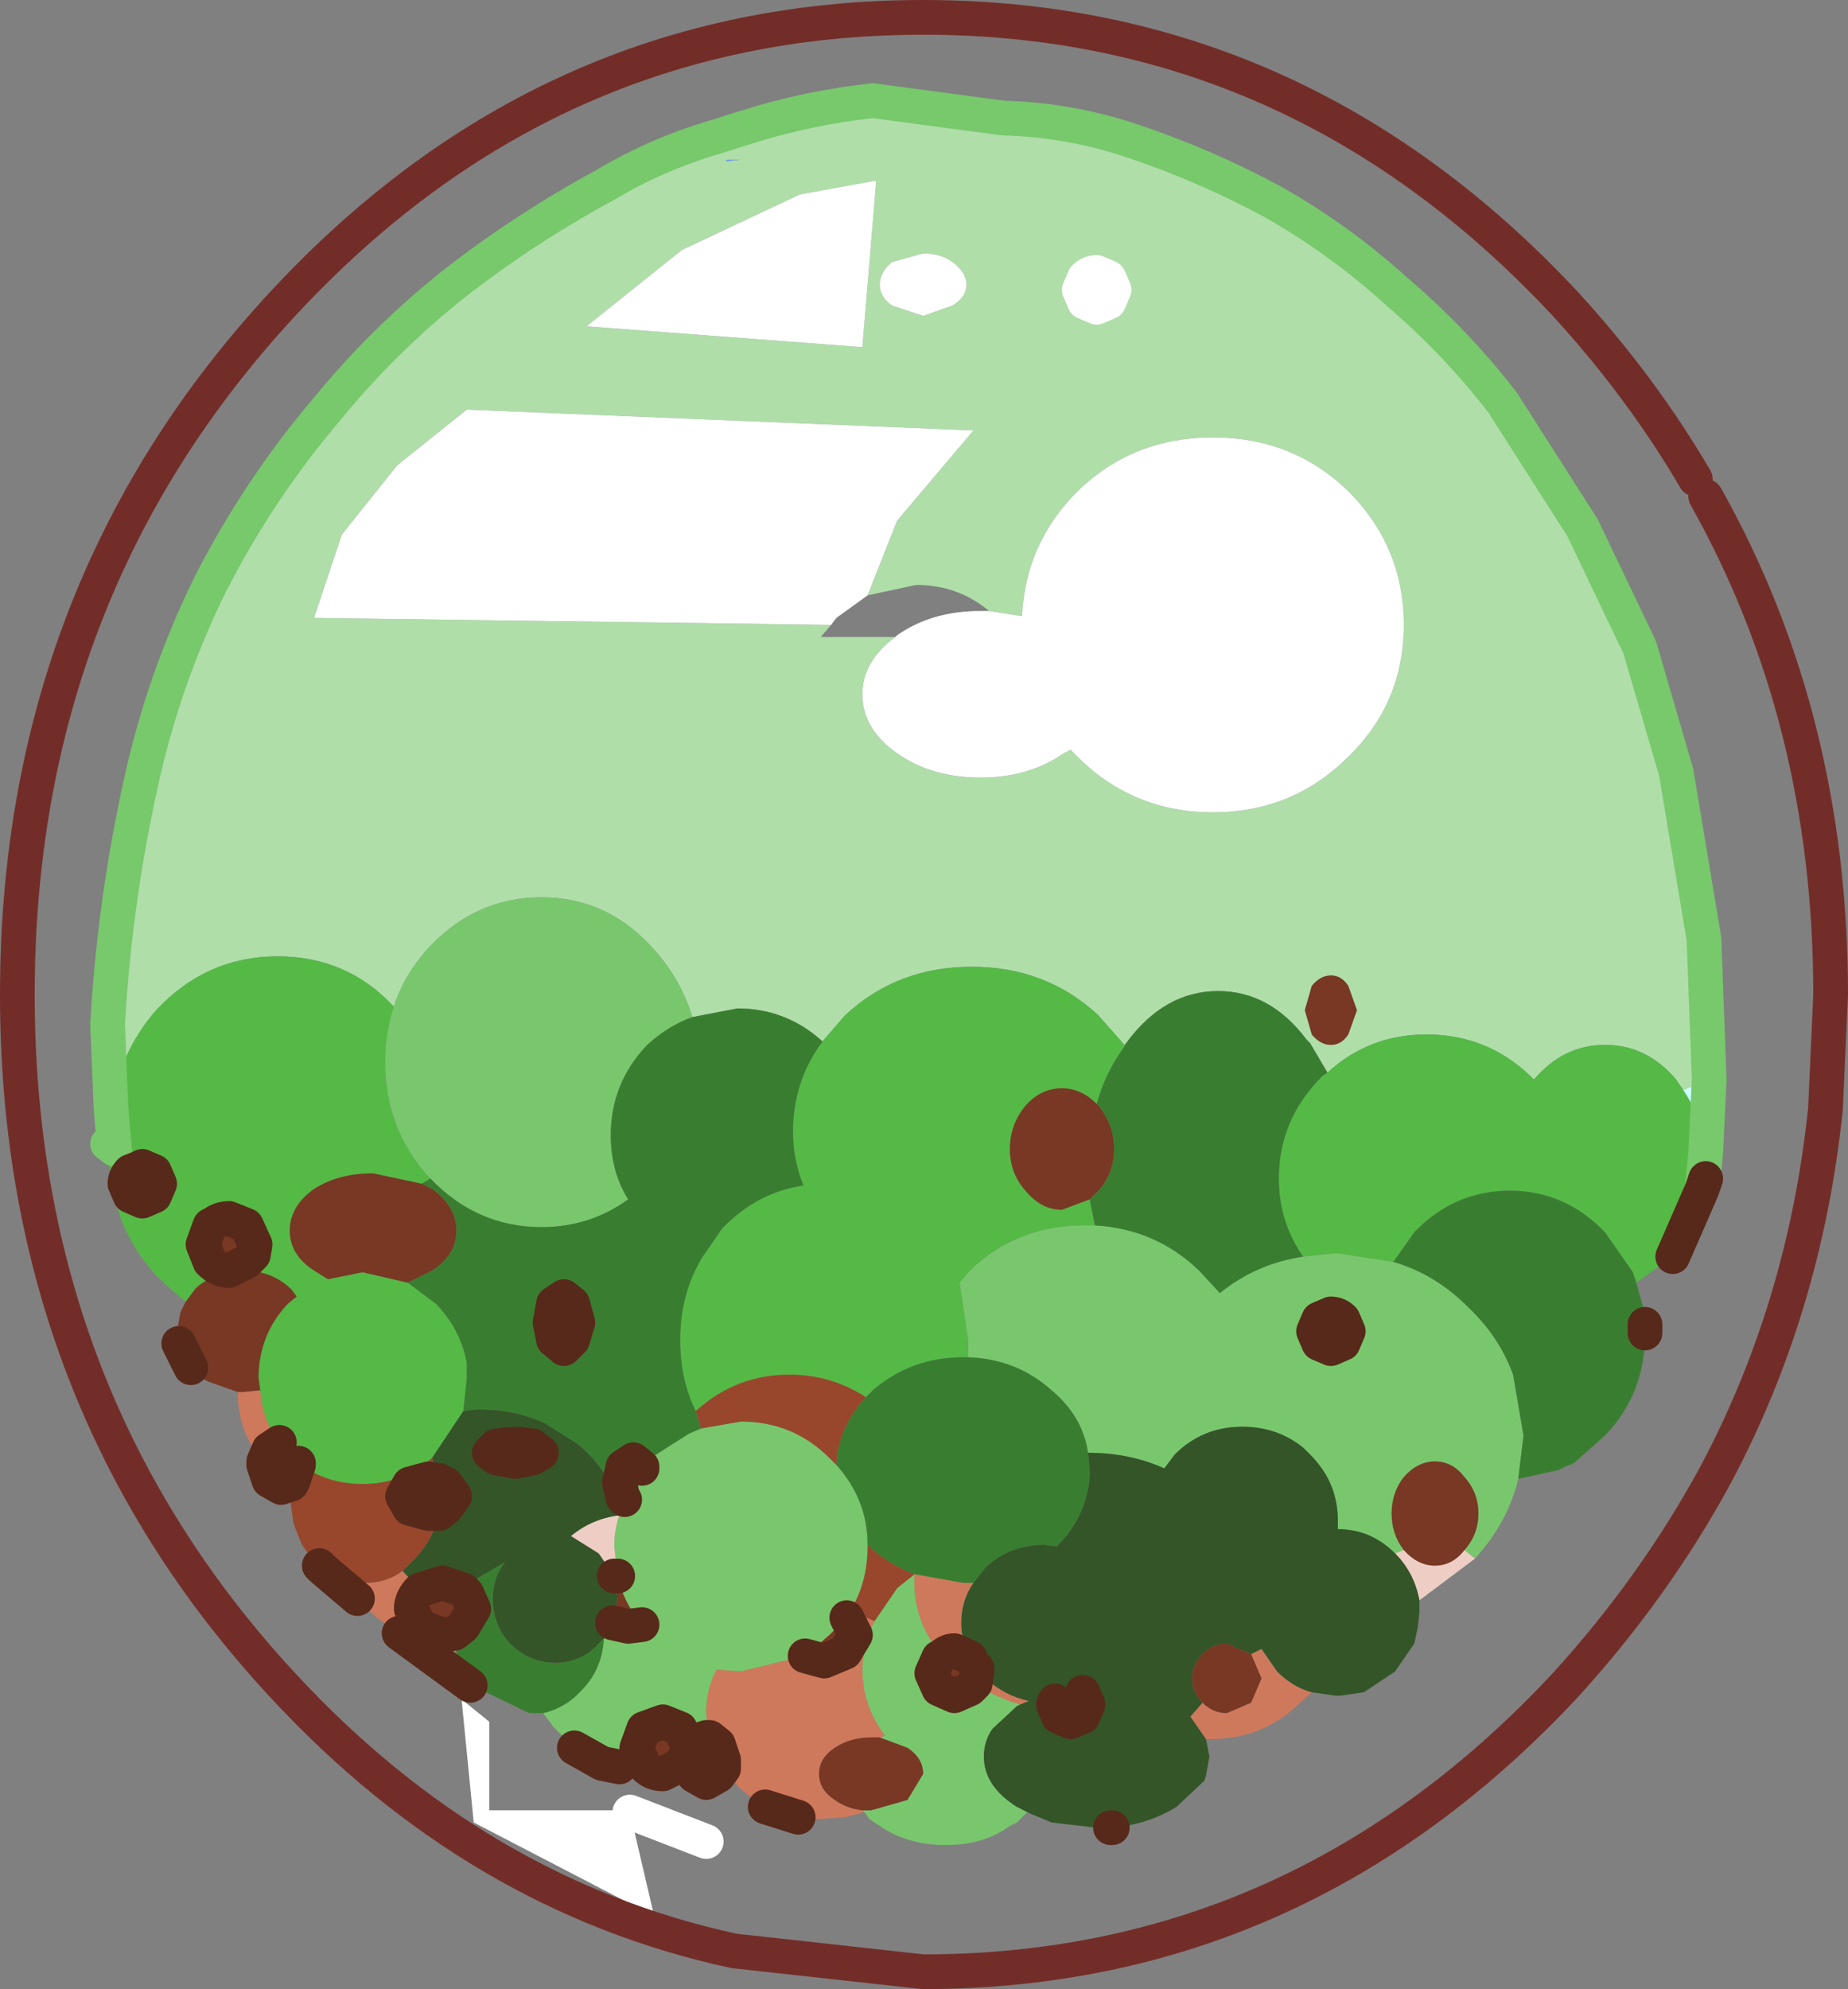
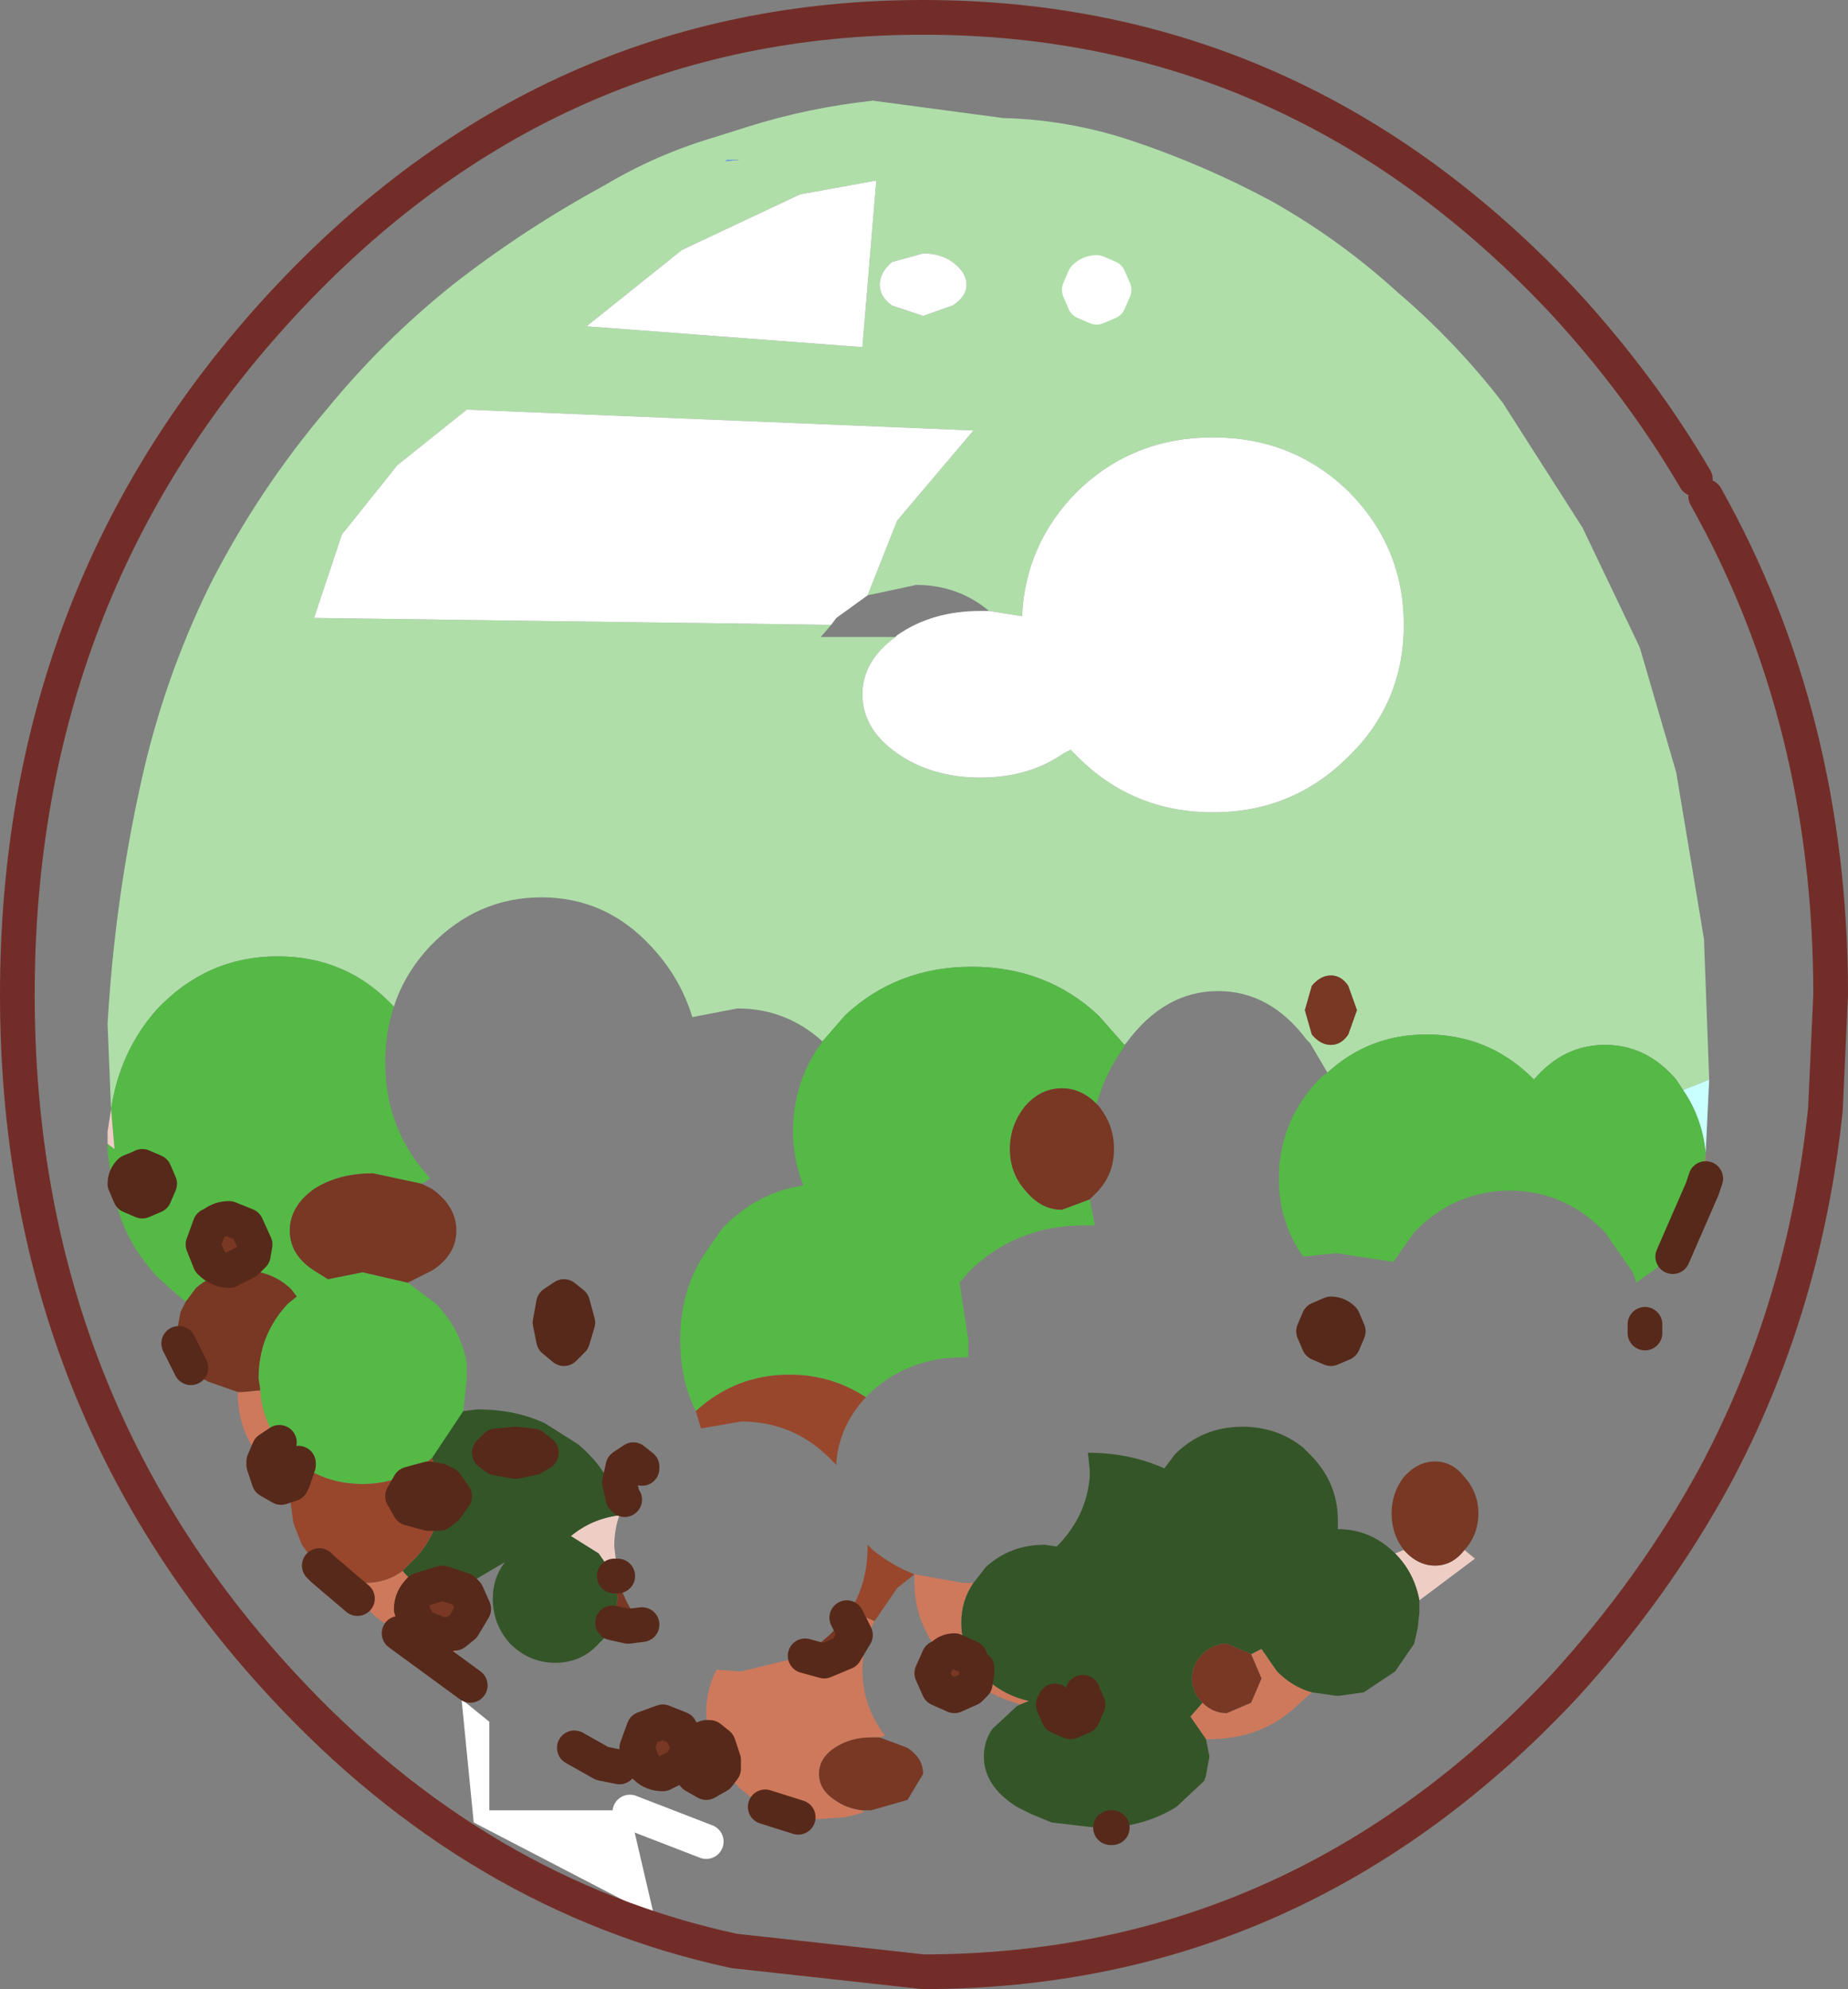
<svg xmlns="http://www.w3.org/2000/svg" xmlns:xlink="http://www.w3.org/1999/xlink" width="53.25px" height="57.3px">
  <rect width="100%" height="100%" fill="#808080" stroke="none" />
  <g transform="matrix(1, 0, 0, 1, -248.35, -171.3)">
    <use xlink:href="#object-0" width="53.25" height="57.3" transform="matrix(1, 0, 0, 1, 248.35, 171.3)" />
  </g>
  <defs>
    <g transform="matrix(1, 0, 0, 1, -248.35, -171.3)" id="object-0">
      <path fill-rule="evenodd" fill="#afdea9" stroke="none" d="M251.55 203.25L251.45 200.8Q251.65 197.3 252.4 193.9Q253.05 190.9 254.4 188.15Q255.8 185.4 257.8 183.05Q259.4 181.1 261.4 179.5Q263.45 177.9 265.75 176.65Q267.25 175.75 268.95 175.25L269.9 174.95Q271.65 174.4 273.5 174.2L277.25 174.7Q279.15 174.75 280.95 175.35Q283.05 176.05 285 177.1Q286.95 178.2 288.6 179.7Q290.3 181.15 291.65 182.9L293.95 186.5L295.6 189.95L296.65 193.55L297.45 198.35L297.6 202.4L296.85 202.7L296.65 202.4Q295.8 201.4 294.6 201.4Q293.4 201.4 292.55 202.4L292.45 202.3Q291.2 201.1 289.45 201.1Q287.8 201.1 286.6 202.2L286.1 201.35L286 201.25Q284.95 199.85 283.45 199.85Q281.9 199.85 280.8 201.35L280.75 201.4L280 200.55Q278.5 199.15 276.35 199.15Q274.2 199.15 272.7 200.55L272.05 201.3Q271 200.35 269.6 200.35L268.3 200.6Q267.95 199.45 267.1 198.55Q265.8 197.15 263.95 197.15Q262.1 197.15 260.75 198.55Q260 199.35 259.7 200.3Q258.35 198.85 256.35 198.85Q254.3 198.85 252.85 200.4Q251.8 201.6 251.55 203.25M280.45 179.65L280.3 179.3L279.95 179.15Q279.75 179.15 279.6 179.3L279.45 179.65L279.6 180L279.95 180.15L280.3 180L280.45 179.65M274.95 178.6L274.05 178.85Q273.7 179.15 273.7 179.5Q273.7 179.85 274.05 180.1L274.95 180.4L275.8 180.1Q276.2 179.85 276.2 179.5Q276.2 179.15 275.8 178.85Q275.45 178.6 274.95 178.6M273.2 181.3L273.6 176.5L271.4 176.9L268 178.5L265.25 180.7L273.2 181.3M274.15 189.65Q273.2 190.35 273.2 191.3Q273.2 192.3 274.2 193Q275.2 193.7 276.6 193.7Q278 193.7 279 193L279.2 192.9L279.4 193.1Q281 194.7 283.3 194.7Q285.6 194.7 287.2 193.1Q288.8 191.55 288.8 189.3Q288.8 187.05 287.2 185.45Q285.6 183.9 283.3 183.9Q281 183.9 279.4 185.45Q277.9 186.95 277.8 189.05L276.85 188.9Q275.95 188.15 274.75 188.15L273.35 188.45L274.2 186.3L276.4 183.7L261.8 183.1L259.8 184.7L258.2 186.7L257.4 189.1L272.3 189.3L272 189.65L274.15 189.65M269.3 175.9L269.25 175.95L269.65 175.9L269.3 175.9M287.2 199.7Q287 199.4 286.7 199.4Q286.4 199.4 286.15 199.7L285.95 200.4L286.15 201.1Q286.4 201.4 286.7 201.4Q287 201.4 287.2 201.1L287.45 200.4L287.2 199.7" />
      <path fill-rule="evenodd" fill="#55b946" stroke="none" d="M251.55 203.25Q251.8 201.6 252.85 200.4Q254.3 198.85 256.35 198.85Q258.35 198.85 259.7 200.3Q259.45 201.05 259.45 201.9Q259.45 203.85 260.75 205.25L260.5 205.4L259.1 205.1Q258.1 205.1 257.4 205.55Q256.7 206.05 256.7 206.75Q256.7 207.45 257.4 207.9L257.8 208.15L258.8 207.95L260.1 208.25L260.9 208.85Q261.6 209.55 261.8 210.55L261.8 211L261.7 211.95L260.9 213.15L260.8 213.3Q259.95 214.05 258.8 214.05Q257.75 214.05 256.95 213.45L256.65 213.15L256.4 212.85Q255.9 212.2 255.85 211.35L255.8 211Q255.8 209.75 256.65 208.85L256.9 208.65L256.75 208.45L256.7 208.4Q256.15 207.9 255.35 207.9L254.95 207.95Q254.4 208.05 254 208.4L253.7 208.8L253.4 208.55L252.85 208.05L252.6 207.75Q251.8 206.75 251.6 205.5L251.45 204.5L251.45 204.25L251.65 204.4L251.55 203.25M272.05 201.3L272.7 200.55Q274.2 199.15 276.35 199.15Q278.5 199.15 280 200.55L280.75 201.4L280.75 201.45Q280.2 202.2 279.95 203.1Q279.5 202.65 278.95 202.65Q278.35 202.65 277.9 203.15Q277.45 203.7 277.45 204.4Q277.45 205.1 277.9 205.6Q278.35 206.15 278.95 206.15L279.75 205.85L279.9 206.6L279.6 206.6Q277.65 206.6 276.3 207.9L276 208.25L276.25 209.9L276.25 210.4L276.1 210.4Q274.6 210.4 273.5 211.35L273.3 211.55Q272.3 210.9 271.1 210.9Q269.55 210.9 268.4 211.95Q267.95 211.05 267.95 209.9Q267.95 208.55 268.6 207.5L269.15 206.7Q270.15 205.65 271.5 205.45Q271.2 204.7 271.2 203.9Q271.2 202.45 272.05 201.3M286.6 202.2Q287.8 201.1 289.45 201.1Q291.2 201.1 292.45 202.3L292.55 202.4Q293.4 201.4 294.6 201.4Q295.8 201.4 296.65 202.4L296.85 202.7Q297.4 203.5 297.5 204.5L297.4 205.55L296.55 207.5L295.5 208.25L295.4 207.95L294.6 206.8Q293.45 205.6 291.85 205.6L291.75 205.6Q290.2 205.65 289.1 206.8L288.5 207.65L286.85 207.4L285.9 207.5Q285.2 206.5 285.2 205.25Q285.2 203.55 286.45 202.3L286.6 202.2M252.35 204.95L252.1 205.05Q251.95 205.2 251.95 205.4L252.1 205.75L252.45 205.9L252.8 205.75L252.95 205.4L252.8 205.05L252.45 204.9L252.35 204.95M254.4 206.6L254.2 207.15L254.4 207.65Q254.65 207.9 254.95 207.9L255.45 207.65L255.65 207.45L255.7 207.15L255.45 206.6L254.95 206.4Q254.7 206.4 254.5 206.55L254.4 206.6" />
-       <path fill-rule="evenodd" fill="#79c76d" stroke="none" d="M259.7 200.3Q260 199.35 260.75 198.55Q262.1 197.15 263.95 197.15Q265.8 197.15 267.1 198.55Q267.95 199.45 268.3 200.6Q267.6 200.85 267 201.4Q265.95 202.5 265.95 204Q265.95 205.05 266.45 205.85Q265.35 206.65 263.95 206.65Q262.1 206.65 260.75 205.25Q259.45 203.85 259.45 201.9Q259.45 201.05 259.7 200.3M292.1 213.9Q291.8 215.15 290.85 216.2L290.55 215.95Q290.95 215.5 290.95 214.9Q290.95 214.3 290.55 213.85Q290.2 213.4 289.7 213.4Q289.2 213.4 288.8 213.85Q288.45 214.3 288.45 214.9Q288.45 215.5 288.8 215.95L288.55 216.05Q287.85 215.35 286.9 215.35L286.9 215.1Q286.9 214 286.1 213.2L285.9 213Q285.15 212.4 284.15 212.4Q283 212.4 282.2 213.2L281.9 213.6Q280.9 213.15 279.7 213.15Q279.55 212.1 278.65 211.35Q277.65 210.45 276.25 210.4L276.25 209.9L276 208.25L276.3 207.9Q277.65 206.6 279.6 206.6L279.9 206.6Q281.65 206.7 282.9 207.9L283.5 208.55Q284.55 207.7 285.9 207.5L286.85 207.4L288.5 207.65Q289.7 208 290.65 208.95Q291.55 209.8 291.95 210.9L292.25 212.65L292.1 213.9M277.95 223.5L277.9 223.55L277.65 223.8L277.45 223.9Q276.7 224.45 275.6 224.45Q274.5 224.45 273.7 223.9L273.4 223.7L273.3 223.55L273.25 223.5L273.2 223.45L273.45 223.45L274.5 223.15L274.95 222.4Q274.95 221.95 274.5 221.65L273.7 221.35L273.85 221.3Q273.2 220.45 273.2 219.4Q273.2 218.65 273.55 218L274.2 217.05L274.7 216.65L274.7 216.9Q274.7 218.05 275.5 219L275.4 219.05L275.2 219.5L275.4 219.95L275.85 220.15L276.3 219.95L276.45 219.8Q277.05 220.2 277.75 220.4L277.65 220.45L276.95 221.1Q276.7 221.45 276.7 221.9Q276.7 222.75 277.65 223.35L277.95 223.5M268.35 221.6L268.2 221.7L268.2 221.65L267.95 221.1L267.45 220.9L266.9 221.1L266.7 221.65L266.9 222.15L266.95 222.2L266.6 222.2L266.55 222.2L266.2 222.2L265.7 222.1L264.9 221.65L264.35 221.1L264.3 221.05L264 220.65Q264.65 220.5 265.1 220Q265.7 219.4 265.75 218.5L266 218.05L266.45 218.15L266.85 218.1Q266.3 217.45 266.15 216.7L266.05 215.85Q266.05 215.35 266.2 214.95L266.2 214.8L266.3 214.6L266.35 214.5L266.85 213.6L267.1 213.3L268.2 212.6L268.55 212.45L269.7 212.25Q271.2 212.25 272.25 213.3L272.35 213.4L272.45 213.5Q273.35 214.5 273.35 215.8L273.35 215.85Q273.35 216.9 272.85 217.7L272.75 217.9L272.25 218.4L271.55 219L269.7 219.45L269 219.4Q268.7 219.95 268.7 220.65L268.75 221.2L268.55 221.4L268.35 221.55L268.35 221.6M287.2 209.65L287.05 209.3Q286.9 209.15 286.7 209.15L286.35 209.3L286.2 209.65L286.35 210L286.7 210.15L287.05 210L287.2 209.65" />
-       <path fill-rule="evenodd" fill="#397e30" stroke="none" d="M268.3 200.6L269.6 200.35Q271 200.35 272.05 201.3Q271.2 202.45 271.2 203.9Q271.2 204.7 271.5 205.45Q270.15 205.65 269.15 206.7L268.6 207.5Q267.95 208.55 267.95 209.9Q267.95 211.05 268.4 211.95L268.55 212.45L268.2 212.6L267.1 213.3L266.85 213.6L266.85 213.55L266.6 213.35L266.3 213.55L266.2 214L266.3 214.45L266.35 214.5L266.3 214.6L266.15 214.65Q265.9 213.65 265 212.9L264.05 212.3Q263.2 211.9 262.1 211.9L261.7 211.95L261.8 211L261.8 210.55Q261.6 209.55 260.9 208.85L260.1 208.25L260.8 207.9Q261.5 207.45 261.5 206.75Q261.5 206.05 260.8 205.55L260.5 205.4L260.75 205.25Q262.1 206.65 263.95 206.65Q265.35 206.65 266.45 205.85Q265.95 205.05 265.95 204Q265.95 202.5 267 201.4Q267.6 200.85 268.3 200.6M280.8 201.35Q281.9 199.85 283.45 199.85Q284.95 199.85 286 201.25L286.1 201.35L286.6 202.2L286.45 202.3Q285.2 203.55 285.2 205.25Q285.2 206.5 285.9 207.5Q284.55 207.7 283.5 208.55L282.9 207.9Q281.65 206.7 279.9 206.6L279.75 205.85L280 205.6Q280.45 205.1 280.45 204.4Q280.45 203.7 280 203.15L279.95 203.1Q280.2 202.2 280.75 201.45L280.8 201.35M295.5 208.25L295.75 209.15L295.75 209.45L295.75 209.7L295.75 209.75Q295.75 211.45 294.6 212.65L293.7 213.45L293.45 213.55L293.25 213.65L292.1 213.9L292.25 212.65L291.95 210.9Q291.55 209.8 290.65 208.95Q289.7 208 288.5 207.65L289.1 206.8Q290.2 205.65 291.75 205.6L291.85 205.6Q293.45 205.6 294.6 206.8L295.4 207.95L295.5 208.25M264 220.65L263.6 220.65L262.25 220L261.9 219.85L261.85 219.75L261.5 218.9L261.45 218.4L261.45 218.35L261.7 218.15L262 217.65L261.8 217.2L262.05 216.8L262.9 216.3Q262.55 216.75 262.55 217.35Q262.55 218.1 263.05 218.65Q263.6 219.2 264.35 219.2Q265.1 219.2 265.6 218.65L265.75 218.5Q265.7 219.4 265.1 220Q264.65 220.5 264 220.65M272.45 213.5L272.45 213.4Q272.55 212.35 273.3 211.55L273.5 211.35Q274.6 210.4 276.1 210.4L276.25 210.4Q277.65 210.45 278.65 211.35Q279.55 212.1 279.7 213.15L279.75 213.65L279.75 213.85Q279.65 215 278.8 215.85L278.45 215.8Q277.45 215.8 276.75 216.45L276.4 216.9L276.1 216.9L274.7 216.65Q274.05 216.4 273.5 215.95L273.35 215.8Q273.35 214.5 272.45 213.5M264.3 209.9L264.6 210.15L264.85 209.9L265 209.4L264.85 208.85L264.6 208.65L264.3 208.85L264.2 209.4L264.3 209.9" />
      <path fill-rule="evenodd" fill="#caffff" stroke="none" d="M296.85 202.7L297.6 202.4L297.5 204.5Q297.4 203.5 296.85 202.7" />
      <path fill-rule="evenodd" fill="#cf795c" stroke="none" d="M297.5 204.5L297.5 204.9L297.5 205.25L297.3 206.2L296.65 207.35L296.55 207.5L297.4 205.55L297.5 204.5M286.15 220.05L285.65 220.5Q284.65 221.4 283.2 221.4L283.1 221.4L282.65 220.75L283 220.35Q283.3 220.65 283.7 220.65L284.4 220.35L284.7 219.65L284.4 218.95L284.7 218.8L285.15 219.45Q285.6 219.9 286.15 220.05M273.25 223.5L273.1 223.55L272.7 223.65L271.95 223.7L271.35 223.65L271.2 223.65L270.4 223.35L270.15 223.2L269.65 222.8L269.2 222.25L269.2 222L269.05 221.55L268.8 221.35L268.75 221.2L268.7 220.65Q268.7 219.95 269 219.4L269.7 219.45L271.55 219L272.1 219.15L272.7 218.9L273 218.4L272.75 217.9L272.85 217.7L273.55 218Q273.2 218.65 273.2 219.4Q273.2 220.45 273.85 221.3L273.7 221.35L273.45 221.35Q272.85 221.35 272.4 221.65Q271.95 221.95 271.95 222.4Q271.95 222.85 272.4 223.15Q272.75 223.4 273.2 223.45L273.25 223.5M259.85 218.35L259.75 218.3L259.15 217.85L258.65 217.35L258.3 216.85L258.4 216.85L258.85 216.9Q259.5 216.9 259.95 216.55L260.45 217.1Q260.2 217.35 260.2 217.65L260.45 218.15L261.1 218.4L261.45 218.35L261.45 218.4L261.5 218.9L259.95 218.4L259.85 218.35M255.95 213.4L255.9 213.35Q255.2 212.55 255.2 211.4L255.35 211.4L255.85 211.35Q255.9 212.2 256.4 212.85L256.1 213.05L255.95 213.4M297.5 205.25L297.4 205.55L297.5 205.25M276.4 216.9Q276.05 217.4 276.05 218.05Q276.05 218.6 276.3 219.05L275.85 218.85Q275.65 218.85 275.5 219Q274.7 218.05 274.7 216.9L274.7 216.65L276.1 216.9L276.4 216.9M276.5 219.35L276.75 219.65Q277.3 220.15 278 220.3L277.75 220.4Q277.05 220.2 276.45 219.8L276.5 219.5L276.5 219.35M271.35 223.65L270.4 223.35L271.35 223.65" />
      <path fill-rule="evenodd" fill="#eecec4" stroke="none" d="M290.85 216.2L290.65 216.35L289.25 217.4Q289.1 216.6 288.55 216.05L288.8 215.95Q289.2 216.4 289.7 216.4Q290.2 216.4 290.55 215.95L290.85 216.2M251.45 204.25L251.45 203.9L251.55 203.25L251.65 204.4L251.45 204.25M266.05 216.7L265.6 216.05L264.8 215.55Q265.4 215.05 266.2 214.95Q266.05 215.35 266.05 215.85L266.15 216.7L266.05 216.7" />
      <path fill-rule="evenodd" fill="#345528" stroke="none" d="M289.25 217.4L289.25 217.75L289.2 218.2L289.1 218.65L288.55 219.45L287.65 220.05L286.95 220.15L286.85 220.15L286.15 220.05Q285.6 219.9 285.15 219.45L284.7 218.8L284.4 218.95L283.7 218.65Q283.3 218.65 283 218.95Q282.7 219.25 282.7 219.65Q282.7 220.05 283 220.35L282.65 220.75L283.1 221.4L283.2 221.9L283.1 222.45L283.05 222.6L282.25 223.35Q281.45 223.85 280.4 223.95L280.35 223.95L279.95 223.95L278.65 223.8L278.05 223.55L277.95 223.5L277.65 223.35Q276.7 222.75 276.7 221.9Q276.7 221.45 276.95 221.1L277.65 220.45L277.75 220.4L278 220.3Q277.3 220.15 276.75 219.65L276.5 219.35L276.3 219.05Q276.05 218.6 276.05 218.05Q276.05 217.4 276.4 216.9L276.75 216.45Q277.45 215.8 278.45 215.8L278.8 215.85Q279.65 215 279.75 213.85L279.75 213.65L279.7 213.15Q280.9 213.15 281.9 213.6L282.2 213.2Q283 212.4 284.15 212.4Q285.15 212.4 285.9 213L286.1 213.2Q286.9 214 286.9 215.1L286.9 215.35Q287.85 215.35 288.55 216.05Q289.1 216.6 289.25 217.4M261.7 211.95L262.1 211.9Q263.2 211.9 264.05 212.3L265 212.9Q265.9 213.65 266.15 214.65L266.2 214.8L266.2 214.95Q265.4 215.05 264.8 215.55L265.6 216.05L266.05 216.7L266.15 217.35L266 218.05L265.75 218.5L265.6 218.65Q265.1 219.2 264.35 219.2Q263.6 219.2 263.05 218.65Q262.55 218.1 262.55 217.35Q262.55 216.75 262.9 216.3L262.05 216.8L261.8 217.2L261.7 217.1L261.1 216.9L260.45 217.1L259.95 216.55L260.35 216.15Q260.85 215.6 261 214.9L261.2 214.75L261.45 214.4L261.2 214.05L261 213.95L260.8 213.3L260.9 213.15L261.7 211.95M263.7 213.3L263.95 213.15L263.7 212.95L263.2 212.9L262.65 212.95L262.45 213.15L262.65 213.3L263.2 213.4L263.7 213.3M278.75 220.3L278.7 220.4L278.85 220.75L279.2 220.9L279.55 220.75L279.7 220.4L279.55 220.05L278.75 220.3" />
      <path fill-rule="evenodd" fill="#783823" stroke="none" d="M269.2 222.25L269.05 222.45L268.7 222.65L268.35 222.45L268.2 222L268.35 221.6L268.35 221.55L268.55 221.4L268.7 221.35L268.8 221.35L269.05 221.55L269.2 222L269.2 222.25M268.2 221.7L267.95 222.15L267.45 222.4Q267.15 222.4 266.95 222.2L266.9 222.15L266.7 221.65L266.9 221.1L267.45 220.9L267.95 221.1L268.2 221.65L268.2 221.7M256.75 214.05L256.45 214.15L256.1 213.95L255.95 213.5L255.95 213.4L256.1 213.05L256.4 212.85L256.65 213.15L256.95 213.45L256.95 213.5L256.8 213.95L256.75 214.05M255.2 211.4L254.35 211.1L254.15 211L254 210.85L253.85 210.7L253.5 210L253.45 209.65L253.55 209.1L253.7 208.8L254 208.4Q254.4 208.05 254.95 207.95L255.35 207.9Q256.15 207.9 256.7 208.4L256.75 208.45L256.9 208.65L256.65 208.85Q255.8 209.75 255.8 211L255.85 211.35L255.35 211.4L255.2 211.4M260.5 205.4L260.8 205.55Q261.5 206.05 261.5 206.75Q261.5 207.45 260.8 207.9L260.1 208.25L258.8 207.95L257.8 208.15L257.4 207.9Q256.7 207.45 256.7 206.75Q256.7 206.05 257.4 205.55Q258.1 205.1 259.1 205.1L260.5 205.4M266.35 214.5L266.3 214.45L266.2 214L266.3 213.55L266.6 213.35L266.85 213.55L266.85 213.6L266.35 214.5M252.35 204.95L252.45 204.9L252.8 205.05L252.95 205.4L252.8 205.75L252.45 205.9L252.1 205.75L251.95 205.4Q251.95 205.2 252.1 205.05L252.35 204.95M254.4 206.6L254.5 206.55Q254.7 206.4 254.95 206.4L255.45 206.6L255.7 207.15L255.65 207.45L255.45 207.65L254.95 207.9Q254.65 207.9 254.4 207.65L254.2 207.15L254.4 206.6M261 214.9L260.7 214.9L260.15 214.75L259.95 214.4L260.15 214.05L260.7 213.9L261 213.95L261.2 214.05L261.45 214.4L261.2 214.75L261 214.9M264.3 209.9L264.2 209.4L264.3 208.85L264.6 208.65L264.85 208.85L265 209.4L264.85 209.9L264.6 210.15L264.3 209.9M263.7 213.3L263.2 213.4L262.65 213.3L262.45 213.15L262.65 212.95L263.2 212.9L263.7 212.95L263.95 213.15L263.7 213.3M260.45 217.1L261.1 216.9L261.7 217.1L261.8 217.2L262 217.65L261.7 218.15L261.45 218.35L261.1 218.4L260.45 218.15L260.2 217.65Q260.2 217.35 260.45 217.1M266 218.05L266.15 217.35L266.05 216.7L266.15 216.7Q266.3 217.45 266.85 218.1L266.45 218.15L266 218.05M271.55 219L272.25 218.4L272.75 217.9L273 218.4L272.7 218.9L272.1 219.15L271.55 219M288.8 215.95Q288.45 215.5 288.45 214.9Q288.45 214.3 288.8 213.85Q289.2 213.4 289.7 213.4Q290.2 213.4 290.55 213.85Q290.95 214.3 290.95 214.9Q290.95 215.5 290.55 215.95Q290.2 216.4 289.7 216.4Q289.2 216.4 288.8 215.95M287.2 199.7L287.45 200.4L287.2 201.1Q287 201.4 286.7 201.4Q286.4 201.4 286.15 201.1L285.95 200.4L286.15 199.7Q286.4 199.4 286.7 199.4Q287 199.4 287.2 199.7M279.75 205.85L278.95 206.15Q278.35 206.15 277.9 205.6Q277.45 205.1 277.45 204.4Q277.45 203.7 277.9 203.15Q278.35 202.65 278.95 202.65Q279.5 202.65 279.95 203.1L280 203.15Q280.45 203.7 280.45 204.4Q280.45 205.1 280 205.6L279.75 205.85M276.3 219.05L276.5 219.35L276.5 219.5L276.45 219.8L276.3 219.95L275.85 220.15L275.4 219.95L275.2 219.5L275.4 219.05L275.5 219Q275.65 218.85 275.85 218.85L276.3 219.05M273.7 221.35L274.5 221.65Q274.95 221.95 274.95 222.4L274.5 223.15L273.45 223.45L273.2 223.45Q272.75 223.4 272.4 223.15Q271.95 222.85 271.95 222.4Q271.95 221.95 272.4 221.65Q272.85 221.35 273.45 221.35L273.7 221.35M287.2 209.65L287.05 210L286.7 210.15L286.35 210L286.2 209.65L286.35 209.3L286.7 209.15Q286.9 209.15 287.05 209.3L287.2 209.65M283 220.35Q282.7 220.05 282.7 219.65Q282.7 219.25 283 218.95Q283.3 218.65 283.7 218.65L284.4 218.95L284.7 219.65L284.4 220.35L283.7 220.65Q283.3 220.65 283 220.35M279.55 220.05L279.7 220.4L279.55 220.75L279.2 220.9L278.85 220.75L278.7 220.4L278.75 220.3L279.55 220.05" />
      <path fill-rule="evenodd" fill="#98472c" stroke="none" d="M257.65 216.5L257.55 216.4L257.4 216.25L257.3 216.15L257.05 215.8L256.85 215.3L256.8 215.15L256.7 214.4L256.75 214.05L256.8 213.95L256.95 213.5L256.95 213.45Q257.75 214.05 258.8 214.05Q259.95 214.05 260.8 213.3L261 213.95L260.7 213.9L260.15 214.05L259.95 214.4L260.15 214.75L260.7 214.9L261 214.9Q260.85 215.6 260.35 216.15L259.95 216.55Q259.5 216.9 258.85 216.9L258.4 216.85L258.3 216.85L257.65 216.5M268.55 212.45L268.4 211.95Q269.55 210.9 271.1 210.9Q272.3 210.9 273.3 211.55Q272.55 212.35 272.45 213.4L272.45 213.5L272.35 213.4L272.25 213.3Q271.2 212.25 269.7 212.25L268.55 212.45M272.85 217.7Q273.35 216.9 273.35 215.85L273.35 215.8L273.5 215.95Q274.05 216.4 274.7 216.65L274.2 217.05L273.55 218L272.85 217.7" />
      <path fill-rule="evenodd" fill="#ffffff" stroke="none" d="M280.45 179.65L280.3 180L279.95 180.15L279.6 180L279.45 179.65L279.6 179.3Q279.75 179.15 279.95 179.15L280.3 179.3L280.45 179.65M274.95 178.6Q275.45 178.6 275.8 178.85Q276.2 179.15 276.2 179.5Q276.2 179.85 275.8 180.1L274.95 180.4L274.05 180.1Q273.7 179.85 273.7 179.5Q273.7 179.15 274.05 178.85L274.95 178.6M273.2 181.3L265.25 180.7L268 178.5L271.4 176.9L273.6 176.5L273.2 181.3M276.85 188.9L277.8 189.05Q277.9 186.95 279.4 185.45Q281 183.9 283.3 183.9Q285.6 183.9 287.2 185.45Q288.8 187.05 288.8 189.3Q288.8 191.55 287.2 193.1Q285.6 194.7 283.3 194.7Q281 194.7 279.4 193.1L279.2 192.9L279 193Q278 193.7 276.6 193.7Q275.2 193.7 274.2 193Q273.2 192.3 273.2 191.3Q273.2 190.35 274.15 189.65L274.2 189.6Q275.2 188.9 276.6 188.9L276.85 188.9M272.3 189.3L257.4 189.1L258.2 186.7L259.8 184.7L261.8 183.1L276.4 183.7L274.2 186.3L273.35 188.45L272.45 189.1L272.3 189.3M266.5 223.5L267.2 226.5L262 223.8L261.65 220.25L262.45 220.9L262.45 223.45L266.5 223.45L266.5 223.5" />
      <path fill-rule="evenodd" fill="#72a5e2" stroke="none" d="M269.3 175.9L269.65 175.9L269.25 175.95L269.3 175.9" />
-       <path fill="none" stroke="#78c86c" stroke-width="1" stroke-linecap="round" stroke-linejoin="round" d="M297.6 202.4L297.45 198.35L296.65 193.55L295.6 189.95L293.95 186.5L291.65 182.9Q290.3 181.15 288.6 179.7Q286.95 178.2 285 177.1Q283.05 176.05 280.95 175.35Q279.15 174.75 277.25 174.7L273.5 174.2Q271.65 174.4 269.9 174.95L268.95 175.25Q267.25 175.75 265.75 176.65Q263.45 177.9 261.4 179.5Q259.4 181.1 257.8 183.05Q255.8 185.4 254.4 188.15Q253.05 190.9 252.4 193.9Q251.65 197.3 251.45 200.8L251.55 203.25L251.65 204.4L251.45 204.25M297.6 202.4L297.5 204.5L297.4 205.55" />
      <path fill="none" stroke="#57291a" stroke-width="1" stroke-linecap="round" stroke-linejoin="round" d="M295.75 209.45L295.75 209.7M280.4 223.95L280.35 223.95M269.2 222.25L269.05 222.45L268.7 222.65L268.35 222.45L268.2 222L268.35 221.6L268.35 221.55L268.55 221.4L268.7 221.35L268.8 221.35L269.05 221.55L269.2 222L269.2 222.25M268.2 221.7L267.95 222.15L267.45 222.4Q267.15 222.4 266.95 222.2L266.9 222.15L266.7 221.65L266.9 221.1L267.45 220.9L267.95 221.1L268.2 221.65L268.2 221.7M266.2 222.2L265.7 222.1L264.9 221.65M261.9 219.85L259.85 218.35M258.65 217.35L257.65 216.5L257.55 216.4M256.75 214.05L256.45 214.15L256.1 213.95L255.95 213.5L255.95 213.4L256.1 213.05L256.4 212.85M253.85 210.7L253.5 210M266.35 214.5L266.3 214.45L266.2 214L266.3 213.55L266.6 213.35L266.85 213.55L266.85 213.6M252.35 204.95L252.45 204.9L252.8 205.05L252.95 205.4L252.8 205.75L252.45 205.9L252.1 205.75L251.95 205.4Q251.95 205.2 252.1 205.05L252.35 204.95M254.4 206.6L254.5 206.55Q254.7 206.4 254.95 206.4L255.45 206.6L255.7 207.15L255.65 207.45L255.45 207.65L254.95 207.9Q254.65 207.9 254.4 207.65L254.2 207.15L254.4 206.6M256.95 213.45L256.95 213.5L256.8 213.95L256.75 214.05M261 214.9L260.7 214.9L260.15 214.75L259.95 214.4L260.15 214.05L260.7 213.9L261 213.95L261.2 214.05L261.45 214.4L261.2 214.75L261 214.9M264.3 209.9L264.2 209.4L264.3 208.85L264.6 208.65L264.85 208.85L265 209.4L264.85 209.9L264.6 210.15L264.3 209.9M263.7 213.3L263.2 213.4L262.65 213.3L262.45 213.15L262.65 212.95L263.2 212.9L263.7 212.95L263.95 213.15L263.7 213.3M260.45 217.1L261.1 216.9L261.7 217.1L261.8 217.2L262 217.65L261.7 218.15L261.45 218.35L261.1 218.4L260.45 218.15L260.2 217.65Q260.2 217.35 260.45 217.1M266.05 216.7L266.15 216.7M266.85 218.1L266.45 218.15L266 218.05M296.55 207.5L297.4 205.55L297.5 205.25M272.75 217.9L273 218.4L272.7 218.9L272.1 219.15L271.55 219M275.5 219Q275.65 218.85 275.85 218.85L276.3 219.05M276.45 219.8L276.3 219.95L275.85 220.15L275.4 219.95L275.2 219.5L275.4 219.05L275.5 219M276.5 219.35L276.5 219.5L276.45 219.8M287.2 209.65L287.05 210L286.7 210.15L286.35 210L286.2 209.65L286.35 209.3L286.7 209.15Q286.9 209.15 287.05 209.3L287.2 209.65M279.55 220.05L279.7 220.4L279.55 220.75L279.2 220.9L278.85 220.75L278.7 220.4L278.75 220.3M270.4 223.35L271.35 223.65" />
      <path fill="none" stroke="#ffffff" stroke-width="1" stroke-linecap="round" stroke-linejoin="round" d="M280.45 179.65L280.3 180L279.95 180.15L279.6 180L279.45 179.65L279.6 179.3Q279.75 179.15 279.95 179.15L280.3 179.3L280.45 179.65M266.5 223.5L268.7 224.35" />
      <path fill="none" stroke="#732d28" stroke-width="1" stroke-linecap="round" stroke-linejoin="round" d="M297.5 185.6Q301.1 192 301.1 199.95L300.95 203.25Q300.35 209 297.75 213.85Q296 217.05 293.45 219.85Q285.75 228.1 274.95 228.1L269.5 227.5Q262.1 225.9 256.5 219.85Q248.85 211.6 248.85 199.95Q248.85 188.3 256.5 180.05Q264.15 171.8 274.95 171.8Q285.75 171.8 293.45 180.05Q295.65 182.45 297.2 185.1" />
    </g>
  </defs>
</svg>